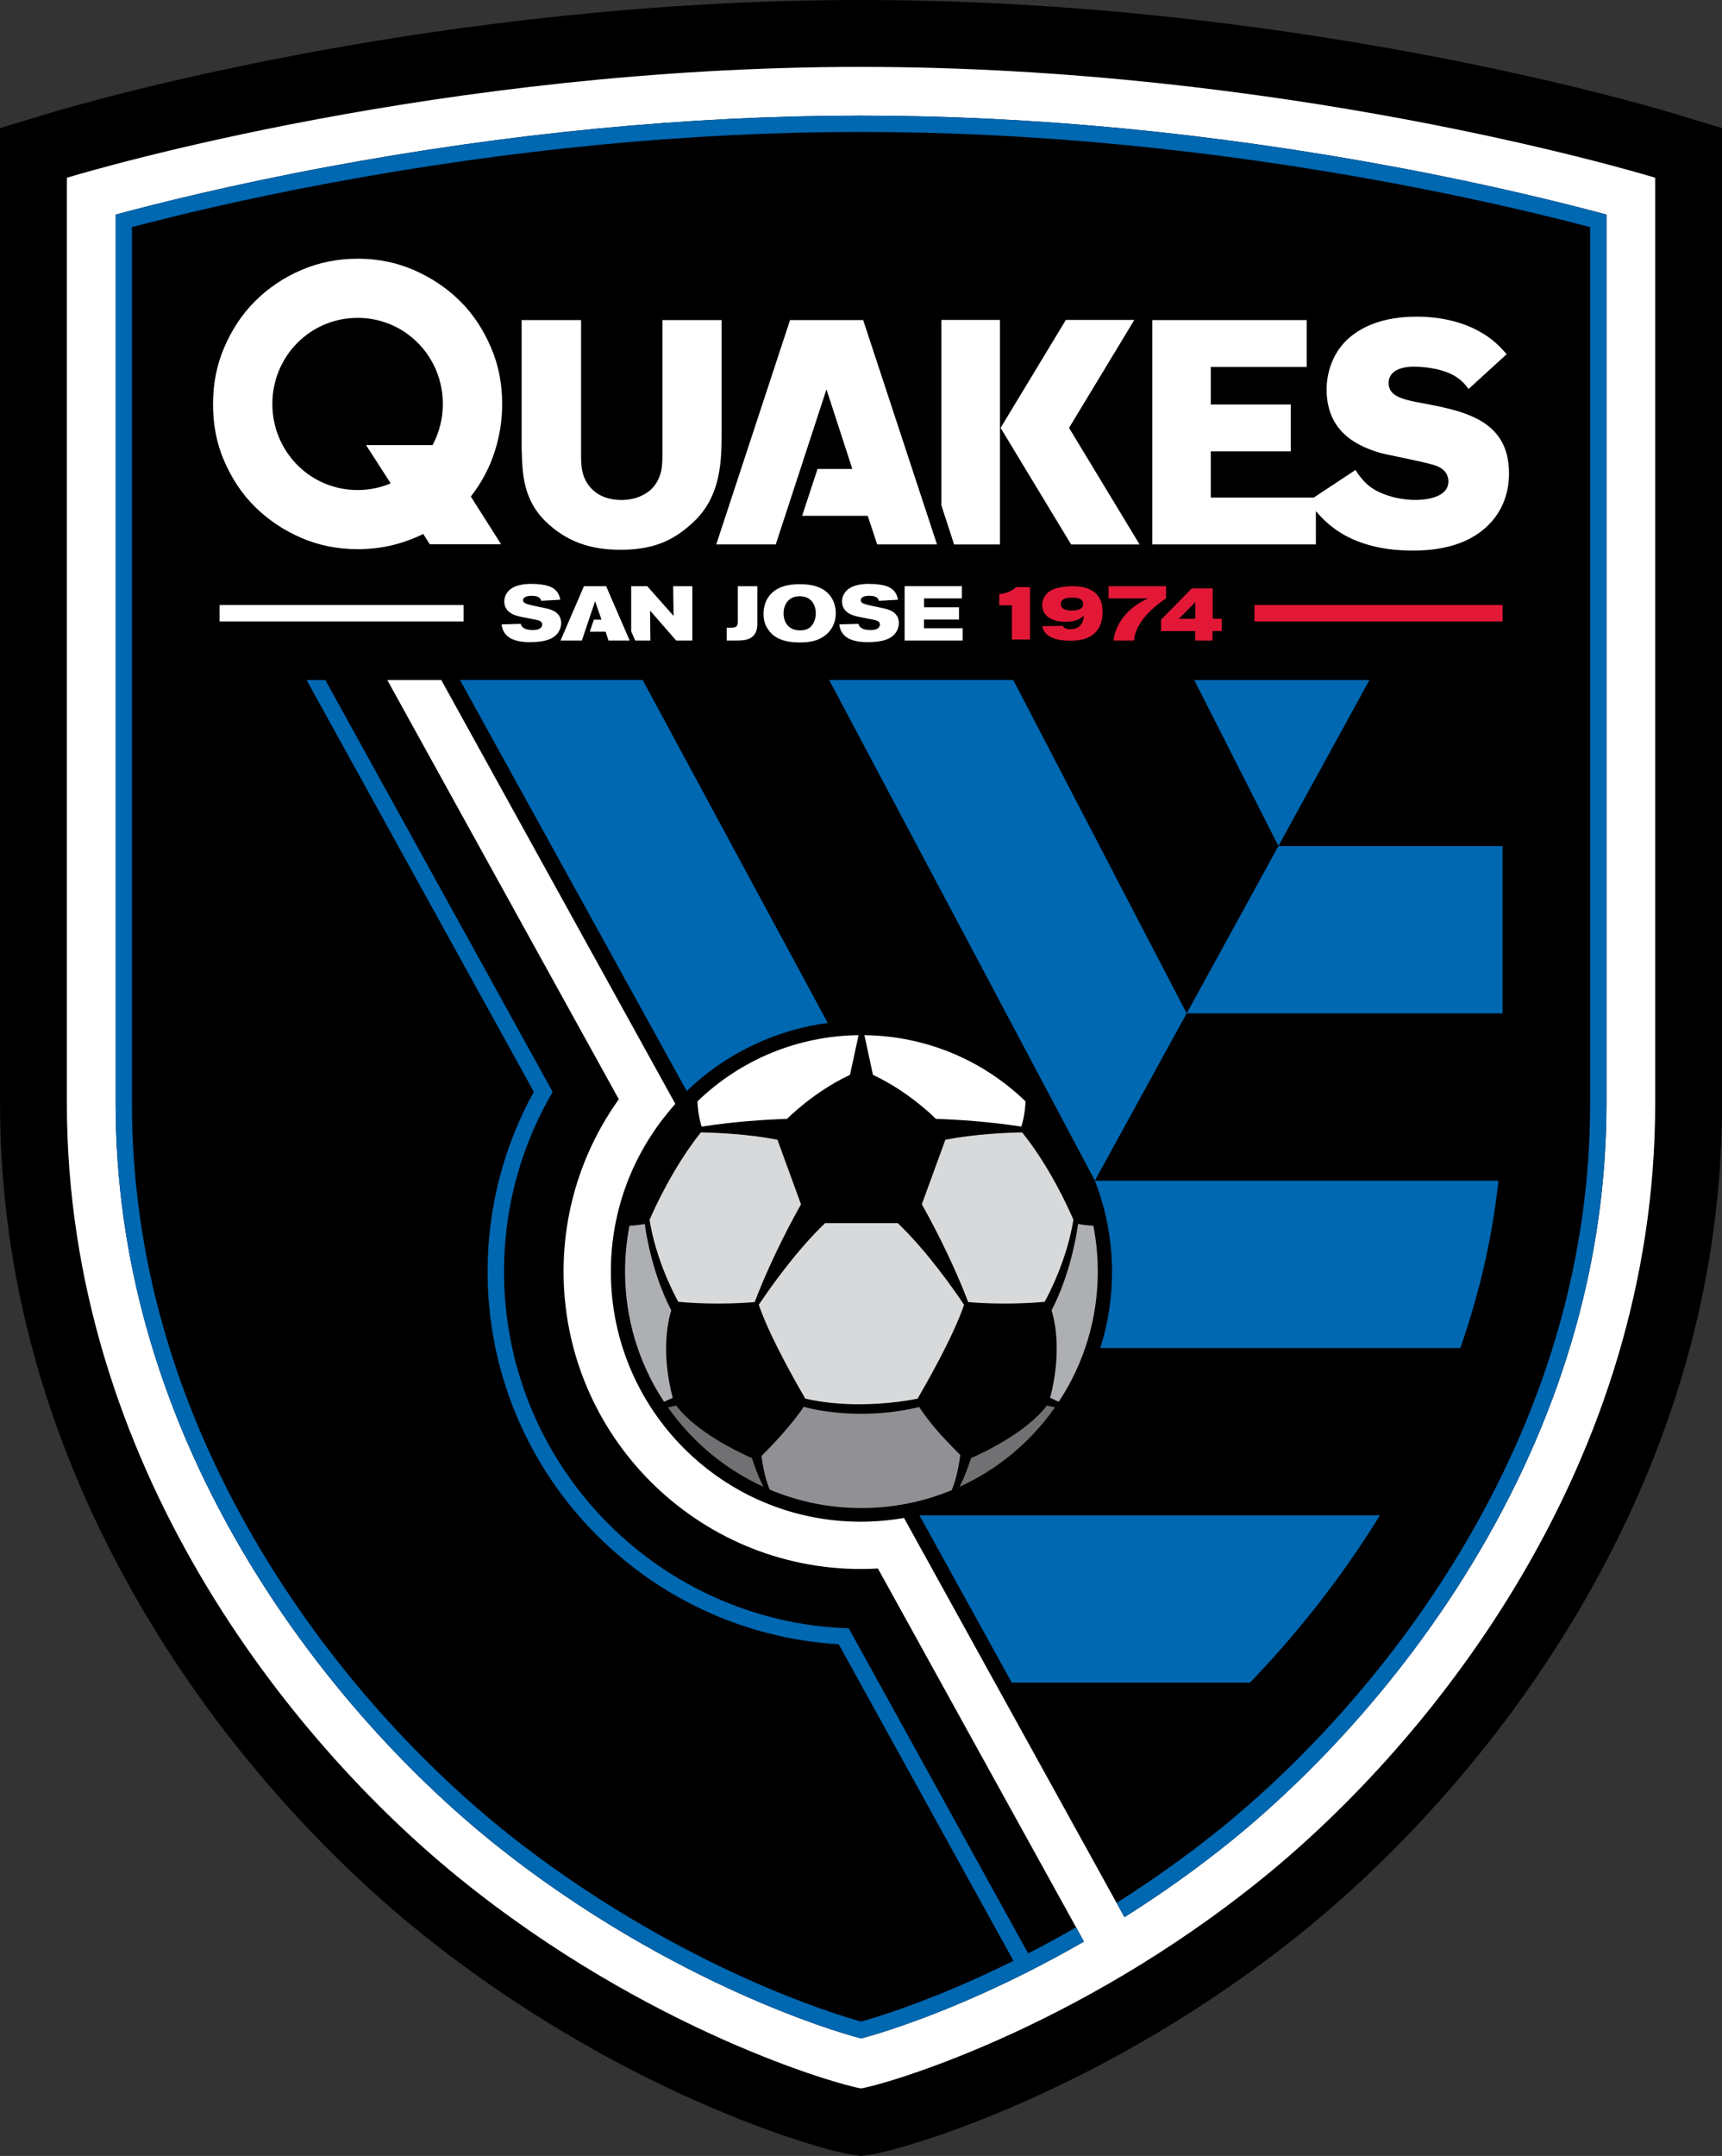
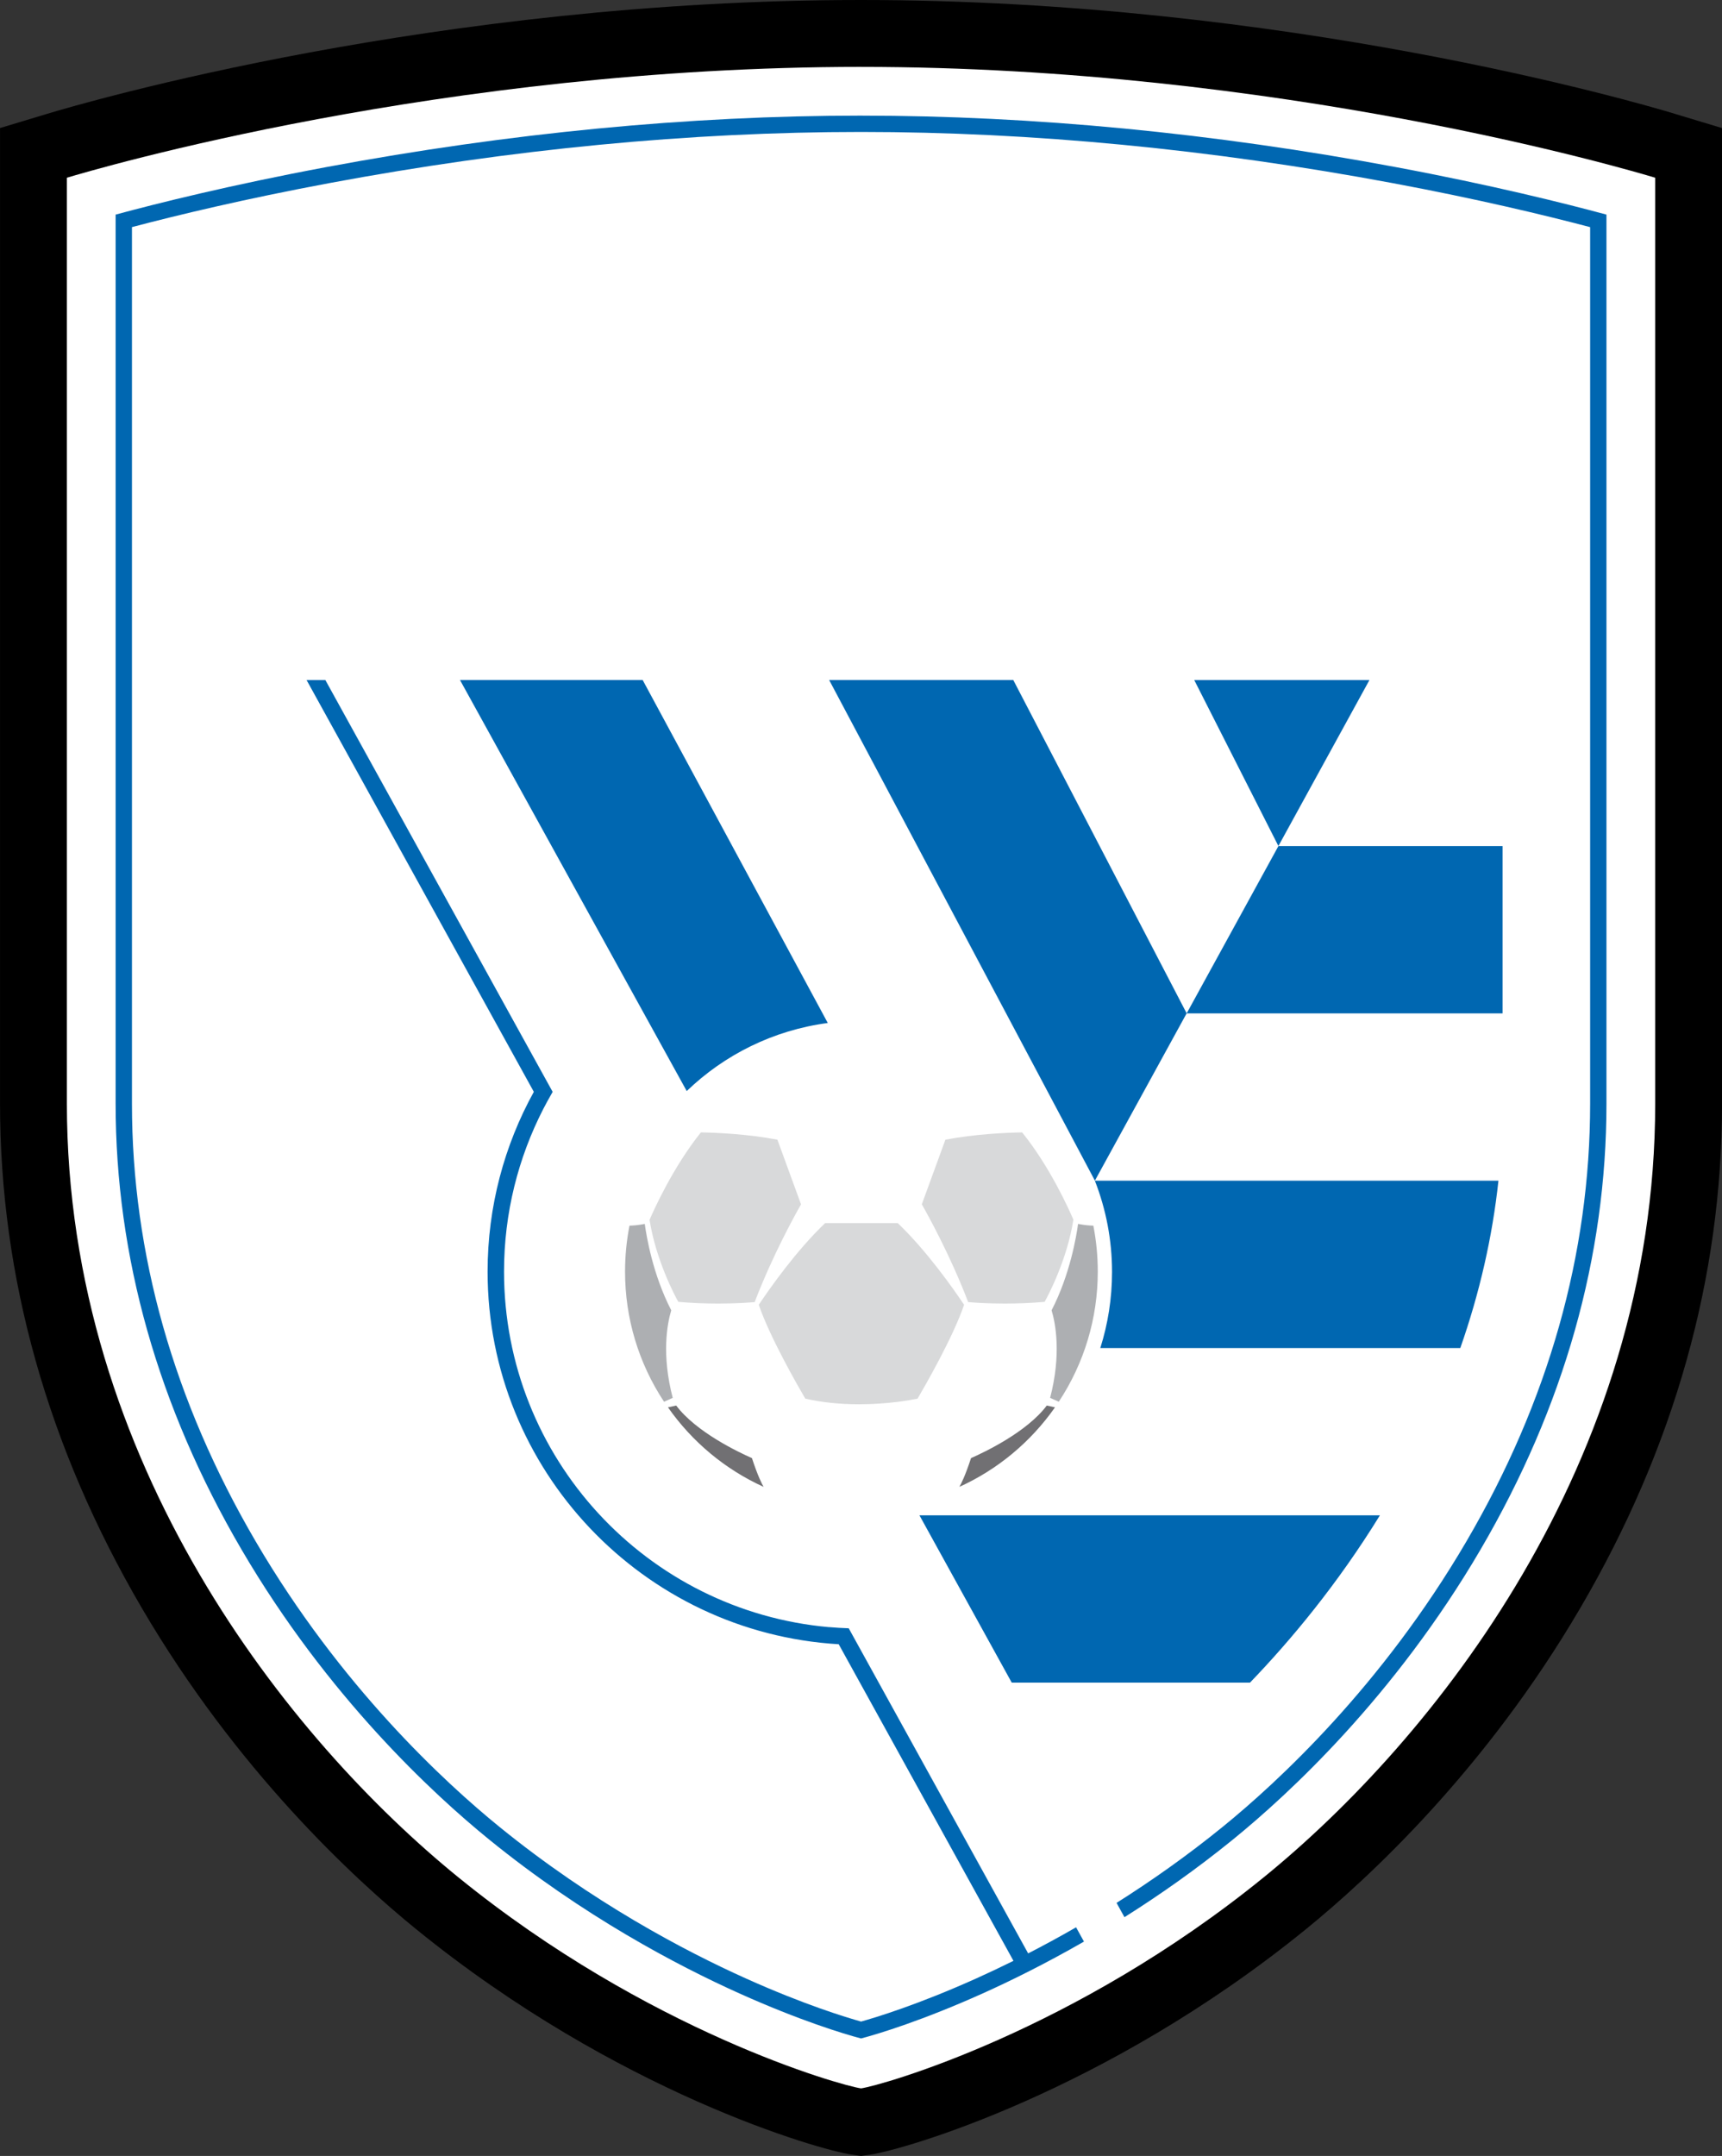
<svg xmlns="http://www.w3.org/2000/svg" clip-rule="evenodd" fill-rule="evenodd" viewBox="172.13 65 215.73 270">
  <rect x="172.13" y="65" width="215.73" height="270" fill="#333333" stroke="none" />
  <path d="m381.907 79.239c-4.832-1.457-48.764-14.239-101.907-14.239-53.148 0-97.075 12.781-101.907 14.239l-5.959 1.797v122.17c0 21.779 5.973 43.03 17.753 63.162 11.937 20.398 26.655 33.959 34.367 40.227 25.214 20.493 50.606 27.672 54.563 28.237l1.184.169 1.184-.169c3.955-.565 29.348-7.744 54.563-28.237 7.712-6.269 22.431-19.829 34.367-40.227 11.779-20.128 17.75-41.377 17.75-63.158v-122.17l-5.959-1.797v-.004z" />
  <path d="m280 73.377c-52.414 0-95.988 12.827-99.491 13.882v115.947c0 45.105 27.942 79.752 49.027 96.889 23.737 19.291 47.875 26.076 50.464 26.445 2.585-.369 26.726-7.154 50.464-26.445 21.085-17.138 49.027-51.784 49.027-96.889v-115.947c-3.499-1.053-47.077-13.88-99.491-13.88z" fill="#fff" />
-   <path d="m373.385 203.206c0 19.175-5.306 37.965-15.771 55.848-10.782 18.426-24.052 30.655-31.003 36.304-4.622 3.756-9.236 6.984-13.61 9.74l-27.618-49.993c-.344.06-.693.112-1.041.161-1.424.198-2.879.309-4.362.309-17.3 0-31.324-14.025-31.324-31.327 0-7.76 2.829-14.856 7.502-20.328l-.003-.006.577-.672-29.322-53.083h-6.763l29.007 52.509c-4.354 6.09-6.921 13.538-6.921 21.578 0 20.54 16.711 37.249 37.247 37.249.718 0 1.427-.023 2.134-.063l25.812 46.723c-4.793 2.755-9.142 4.899-12.671 6.485-7.519 3.38-13.071 5.075-15.254 5.647-2.183-.572-7.735-2.267-15.254-5.647-7.792-3.503-19.558-9.692-31.358-19.282-6.947-5.644-20.217-17.876-30.999-36.299-10.465-17.888-15.772-36.679-15.772-55.853v-111.33c5.125-1.385 14.399-3.71 26.419-5.955 22.897-4.274 45.429-6.441 66.967-6.441 21.54 0 44.069 2.168 66.967 6.442 12.02 2.244 21.294 4.57 26.419 5.954v111.33h-.006z" />
  <path d="m280 79.48c-21.54 0-44.07 2.168-66.967 6.442-12.021 2.245-21.295 4.569-26.419 5.954v111.33c0 19.175 5.306 37.965 15.771 55.848 10.782 18.426 24.052 30.655 31.003 36.305 11.8 9.59 23.567 15.78 31.359 19.282 7.519 3.38 13.071 5.075 15.254 5.647 2.183-.572 7.735-2.266 15.254-5.647 3.529-1.586 7.877-3.731 12.671-6.485l-.988-1.788c-2.097 1.206-4.11 2.296-6.002 3.268l-22.479-40.717c-.82-.028-1.631-.076-2.437-.146l.003.007c-22.835-2.005-40.749-21.174-40.749-44.531 0-7.338 1.781-14.259 4.917-20.368l.5-.942c.043-.08.488-.883.674-1.199l-28.477-51.577h-2.353l28.472 51.573c-3.688 6.681-5.792 14.356-5.792 22.514 0 24.855 19.49 45.221 43.988 46.667l21.892 39.65c-1.678.831-3.246 1.568-4.677 2.211-7.308 3.286-12.593 4.885-14.415 5.393-1.823-.508-7.107-2.107-14.416-5.393-7.681-3.453-19.278-9.553-30.907-19.005-6.843-5.563-19.909-17.603-30.528-35.75-10.279-17.567-15.491-36.009-15.491-54.817v-109.764c5.613-1.481 14.092-3.525 24.75-5.514 22.767-4.249 45.174-6.403 66.588-6.403s43.819 2.155 66.592 6.407c10.655 1.989 19.136 4.034 24.75 5.514v109.76c0 18.807-5.212 37.251-15.491 54.817-10.619 18.149-23.684 30.188-30.527 35.75-4.519 3.673-9.03 6.834-13.311 9.536l.989 1.791c4.375-2.756 8.988-5.985 13.61-9.741 6.951-5.649 20.221-17.878 31.003-36.304 10.465-17.885 15.771-36.675 15.771-55.848v-111.33c-5.122-1.385-14.393-3.71-26.414-5.954-22.898-4.275-45.429-6.441-66.967-6.441h-.003zm-50.244 70.682 28.406 51.478c4.717-4.544 10.848-7.625 17.671-8.525l-23.192-42.954h-22.884v.001zm46.249 0 29.915 56.336 3.341 6.294.036.064 11.495-20.952-21.722-41.744h-23.066v.002zm45.735 0 10.547 20.791 11.407-20.791h-21.955zm10.546 20.799-11.494 20.954h39.58v-20.954h-28.087zm-22.993 41.906v.002c1.385 3.545 2.151 7.396 2.151 11.428 0 3.321-.517 6.519-1.47 9.526h45.101c2.42-6.901 4.016-13.898 4.777-20.956zm-21.976 41.905 11.561 20.952h29.85c5.151-5.348 10.976-12.347 16.276-20.952h-57.688z" fill="#0067b1" />
  <path d="m292.909 228.404c-1.382 4.084-4.988 10.324-5.826 11.753-.784.164-3.686.71-7.325.71-2.411 0-4.678-.237-6.743-.708-.836-1.425-4.441-7.67-5.825-11.755 1.325-1.984 4.659-6.746 8.309-10.225h9.099c3.649 3.479 6.983 8.241 8.31 10.225m-23.385-20.674c-3.69-.706-7.545-.877-9.588-.914-3.468 4.331-5.851 9.607-6.429 10.95.784 4.987 3.135 9.455 3.601 10.272 1.608.143 3.281.216 4.981.216 2.295 0 3.97-.131 4.587-.186 2.244-5.881 5.131-11.053 5.807-12.239l-2.959-8.1zm30.661-.914c-2.049.037-5.916.207-9.616.916l-2.955 8.091c.676 1.186 3.565 6.362 5.808 12.245.616.055 2.292.186 4.587.186 1.701 0 3.379-.073 4.99-.216.468-.822 2.822-5.298 3.605-10.29-.589-1.375-2.937-6.607-6.421-10.932" fill="#d8d9da" />
  <path d="m256.407 240.062-1.086.487c-3.196-4.839-4.886-10.471-4.886-16.297 0-1.936.187-3.871.557-5.756.351-.006 1.041-.046 1.914-.216.202 1.492.998 6.334 3.316 10.815-.506 1.69-1.23 5.532.186 10.966m47.279 0 1.084.487c3.198-4.839 4.888-10.471 4.888-16.297 0-1.936-.186-3.871-.557-5.756-.351-.006-1.042-.046-1.914-.216-.201 1.492-.998 6.334-3.316 10.815.507 1.69 1.229 5.532-.184 10.966" fill="#adafb2" />
  <path d="m266.331 247.608c.737 2.241 1.253 3.246 1.461 3.602-4.813-2.191-8.929-5.615-11.979-9.96l1.03-.225c2.504 3.331 7.812 5.844 9.487 6.582m27.45 0c-.737 2.241-1.25 3.246-1.46 3.602 4.813-2.191 8.929-5.615 11.979-9.96l-1.029-.225c-2.504 3.331-7.813 5.844-9.49 6.582" fill="#717073" />
-   <path d="m292.275 247.051c-.419-.416-1.068-1.07-1.766-1.814-1.469-1.568-2.55-2.991-3.223-4.029-7.155 1.718-13.044.368-14.475-.024-1.383 2.145-4.184 5.084-5.289 6.162.094.693.393 2.636.969 4.042l.078.168c3.638 1.53 7.498 2.305 11.478 2.305 3.913 0 7.713-.751 11.305-2.235.683-1.511 1.014-3.836 1.088-4.409l-.168-.167" fill="#919195" />
  <path d="m216.954 97.4c-2.53 0-4.897.475-7.098 1.429-2.201.948-4.131 2.254-5.793 3.911-1.659 1.659-2.904 3.593-3.857 5.811-.953 2.215-1.388 4.568-1.388 7.064 0 2.525.434 4.889 1.388 7.087.953 2.2 2.198 4.12 3.857 5.759 1.662 1.642 3.592 2.937 5.793 3.891 2.201.952 4.568 1.427 7.098 1.427 1.38 0 2.737-.147 4.067-.443 1.333-.295 2.687-.771 4.07-1.428l.061-.047.042.072.774 1.225h8.937l-3.718-5.86-.07-.112c1.416-1.826 2.383-3.722 3.008-5.691.638-2.019.918-3.979.918-5.881 0-2.496-.436-4.849-1.388-7.064-.953-2.219-2.191-4.144-3.832-5.786-1.646-1.639-3.567-2.943-5.771-3.913-2.201-.966-4.567-1.453-7.098-1.453zm132.614 7.256c-5.226 0-9.066 2.043-10.533 5.607-.458 1.066-.71 2.311-.71 3.507 0 5.382 3.933 7.165 6.891 7.993.365.095 1.201.269 2.166.47 1.785.374 4.005.839 4.614 1.08 1.384.487 1.588 1.442 1.588 1.968 0 2.163-3.163 2.33-4.132 2.33-1.259 0-2.615-.237-3.719-.647-1.193-.421-1.956-.939-2.508-1.486-.35-.349-.654-.705-.923-1.066l-.16-.241-.194-.317-5.237 3.462h-12.896v-5.79h10.017v-5.867h-10.017v-4.705h12.021v-5.869h-19.35v28.096h20.494v-4.17c1.199 1.417 3.05 3.14 6.211 4.115 1.769.557 3.721.827 5.968.827 4.348 0 7.632-1.188 9.758-3.539 1.032-1.131 2.259-3.114 2.259-6.132 0-6.791-5.758-7.849-11.322-8.876-2.271-.436-3.758-.897-3.758-2.435 0-1.303 1.159-2.051 3.177-2.051.687 0 3.074.076 4.922 1.06 1.041.577 1.525 1.214 1.916 1.737l4.776-4.363c-.875-.98-1.797-1.986-3.591-2.939-2.139-1.152-4.811-1.76-7.73-1.76zm-132.636.154c2.233 0 4.293.678 5.995 1.839l.188.137.227.164c2.6 1.965 4.266 5.103 4.266 8.638 0 1.869-.465 3.625-1.287 5.156h-8.333l2.998 4.647.077.116-.067.059-.299.12-.107.04-.324.111-.187.06-.277.079-.231.064-.271.063-.241.054-.31.056-.205.036-.409.051-.116.016c-.36.036-.724.054-1.094.054l-.55-.013c-5.689-.291-10.124-4.996-10.124-10.766 0-5.954 4.726-10.781 10.682-10.781zm73.133.258v23.215l1.593 4.903h5.743v-28.118h-7.337zm15.594 0-8.176 13.517 8.834 14.602h8.578l-8.835-14.602 8.177-13.517h-8.577zm-68.179.019v15.921l.001.123c.083 3.151.168 6.414 3.02 9.191 2.545 2.441 5.443 3.531 9.388 3.531 4.481 0 6.931-1.414 9.183-3.539 3.461-3.295 3.462-7.796 3.462-11.349v-13.878h-7.418v16.858c0 1.255 0 2.976-1.43 4.357-.527.491-1.75 1.316-3.708 1.316-1.531 0-2.842-.485-3.684-1.366-1.368-1.335-1.368-3.051-1.368-4.307v-16.858h-7.445zm33.625 0-9.244 28.095h7.454l6.354-19.422 3.241 9.971h-4.361l-1.928 5.865h8.22l1.18 3.586h7.496l-9.249-28.094h-9.164zm-32.364 33.034c-.751 0-2.121.076-2.881.867-.34.348-.553.819-.553 1.331 0 1.243 1.092 1.631 1.348 1.726.262.088.513.154.782.211.339.078 1.872.349 2.172.444.192.069.453.204.453.522 0 .233-.174.425-.339.522-.242.133-.596.164-.848.164-.963 0-1.417-.337-1.504-.782l-2.399.068c.038.308.125.935.711 1.455.802.714 2.161.771 2.844.771 1.832 0 2.978-.376 3.549-1.234.202-.298.357-.713.357-1.166 0-.615-.29-1.292-1.198-1.627-.289-.116-.576-.187-.875-.243l-1.398-.298c-.375-.077-1.061-.233-1.225-.444-.048-.059-.078-.144-.078-.242 0-.501.751-.549 1.072-.549 1.02 0 1.139.404 1.195.627l2.391-.135c-.066-.366-.231-1.322-1.504-1.725-.424-.144-1.246-.26-2.073-.26zm42.304 0c-.749 0-2.119.076-2.88.867-.338.348-.55.819-.55 1.331 0 1.243 1.09 1.631 1.351 1.726.258.088.51.154.779.211.338.078 1.873.349 2.171.444.192.069.453.204.453.522 0 .233-.175.425-.339.522-.241.133-.598.164-.848.164-.965 0-1.42-.337-1.506-.782l-2.399.068c.037.308.127.935.713 1.455.8.714 2.159.771 2.844.771 1.832 0 2.981-.376 3.548-1.234.203-.298.357-.713.357-1.166 0-.615-.289-1.292-1.196-1.627-.289-.116-.577-.187-.876-.243l-1.398-.298c-.377-.077-1.06-.233-1.227-.444-.048-.059-.075-.144-.075-.242 0-.501.751-.549 1.072-.549 1.02 0 1.135.404 1.196.627l2.389-.135c-.066-.366-.23-1.322-1.504-1.725-.424-.144-1.243-.26-2.075-.26zm-8.853.038c-1.207.019-2.827.242-3.781 1.591-.434.614-.628 1.369-.628 2.13 0 .78.184 1.436.648 2.055.499.682 1.473 1.523 3.847 1.523 1.234 0 2.333-.173 3.257-.906.33-.251.597-.56.81-.917.34-.558.491-1.214.491-1.85 0-1.168-.548-2.595-2.111-3.23-.781-.318-1.686-.405-2.534-.396zm-26.907.25-2.929 6.806h2.67l1.656-4.917.803 2.306h-.96l-.507 1.503h1.98l.363 1.108h2.653l-2.951-6.806zm5.917 0v5.647l.504 1.16h1.905l-.038-3.749 3.266 3.749h2.026v-6.806h-2.401l.049 3.725-3.296-3.725h-2.016zm13.364 0v4.493c-.027.667-.328.686-.847.705h-.55v1.608h1.398c.684-.019 1.407-.045 1.93-.577.492-.501.501-1.118.508-1.561v-4.668zm20.892 0v6.806h7.269v-1.54h-4.84v-1.08h4.385v-1.544h-4.376v-1.107h4.735v-1.536h-7.174zm-13.123 1.264c1.668.019 1.996 1.39 1.996 2.132 0 .685-.26 1.57-1.012 1.947-.299.154-.645.192-.984.192-1.476 0-2.043-1.088-2.043-2.139 0-.936.51-2.153 2.043-2.132zm-72.701 1.099v2.05h30.571v-2.05zm80.058 53.868c-7.576.091-14.731 3.025-20.188 8.291.017.5.105 1.831.527 3.162 4.07-.638 8.051-.88 10.706-.972 0 0 3.271-3.354 7.879-5.511l1.075-4.97zm.728 0 1.073 4.97c4.612 2.157 7.88 5.511 7.88 5.511 2.657.091 6.639.334 10.706.972.422-1.331.512-2.662.53-3.162-5.458-5.266-12.615-8.2-20.189-8.291z" fill="#fff" />
-   <path d="m311.009 138.409v1.535h4.958c-4.166 1.852-4.339 5.272-4.339 5.272h2.583s-.139-2.527 3.999-5.272v-1.535zm-4.493.001c-.252 0-1.598.02-2.499.427-1.015.464-1.317 1.277-1.317 1.917 0 1.489 1.337 2.12 2.934 2.12 1.405 0 1.926-.465 2.266-.755-.009.28-.058.919-.581 1.346-.309.252-.715.338-1.112.338-.622 0-.825-.242-.978-.427l-2.537.061c.174.648.521 1.218 1.569 1.549.675.213 1.344.251 1.879.251.957 0 2.012-.087 2.864-.725 1.124-.852 1.26-2.139 1.26-2.865 0-2.296-1.473-3.235-3.749-3.235zm-7.05.116c-.482.368-1.007.756-2.151.882v1.395h1.589v4.286h2.265v-6.564h-1.703zm21.976.164-3.858 3.914v1.428h4.282v1.184h2.168v-1.184h1.158v-1.534h-1.136v-3.808zm-15.137 1.154c.977-.029 1.52.183 1.52.822 0 .533-.495.794-1.454.794-.28 0-1.346-.009-1.346-.803 0-.698.766-.793 1.28-.813zm15.57.572v2.082h-2.061zm7.411.356v2.05h31.088v-2.05z" fill="#e31837" />
</svg>